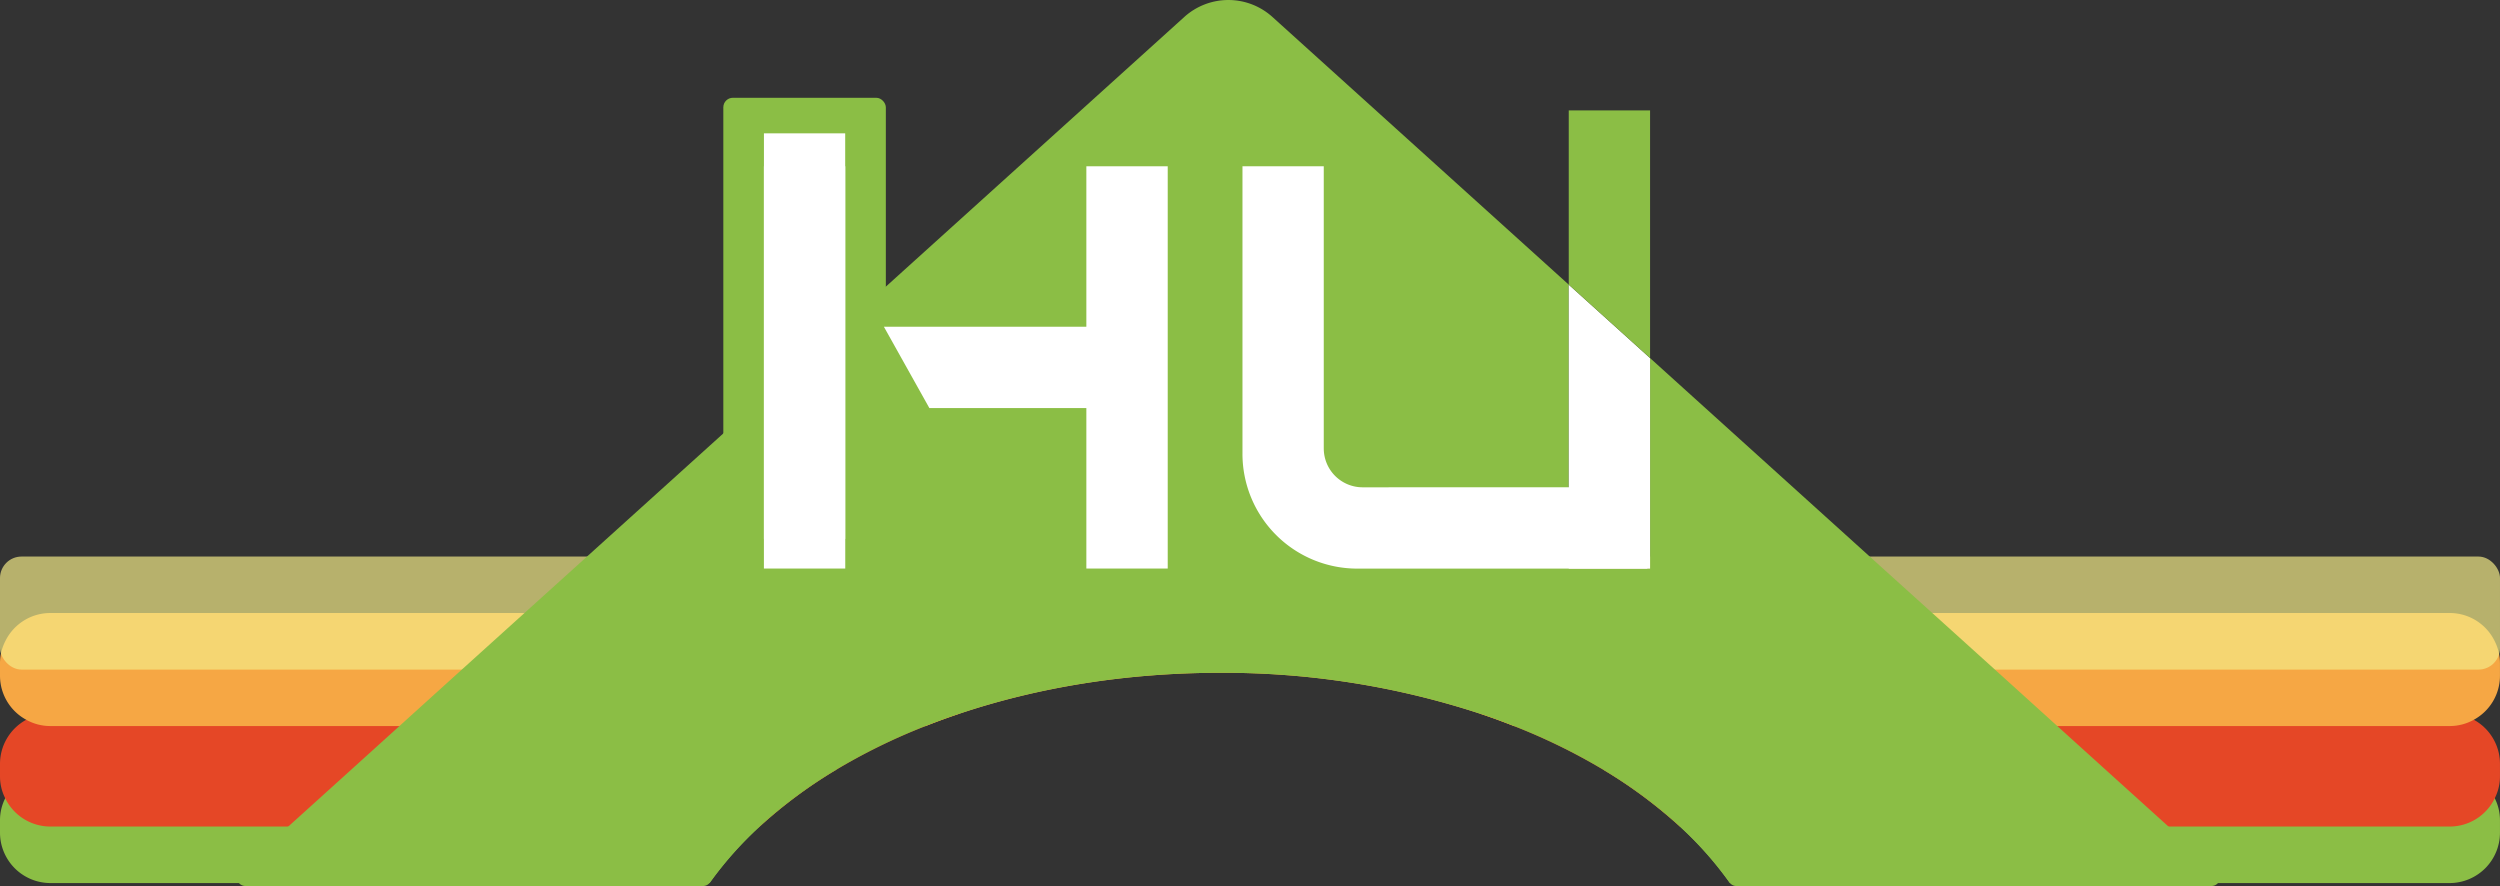
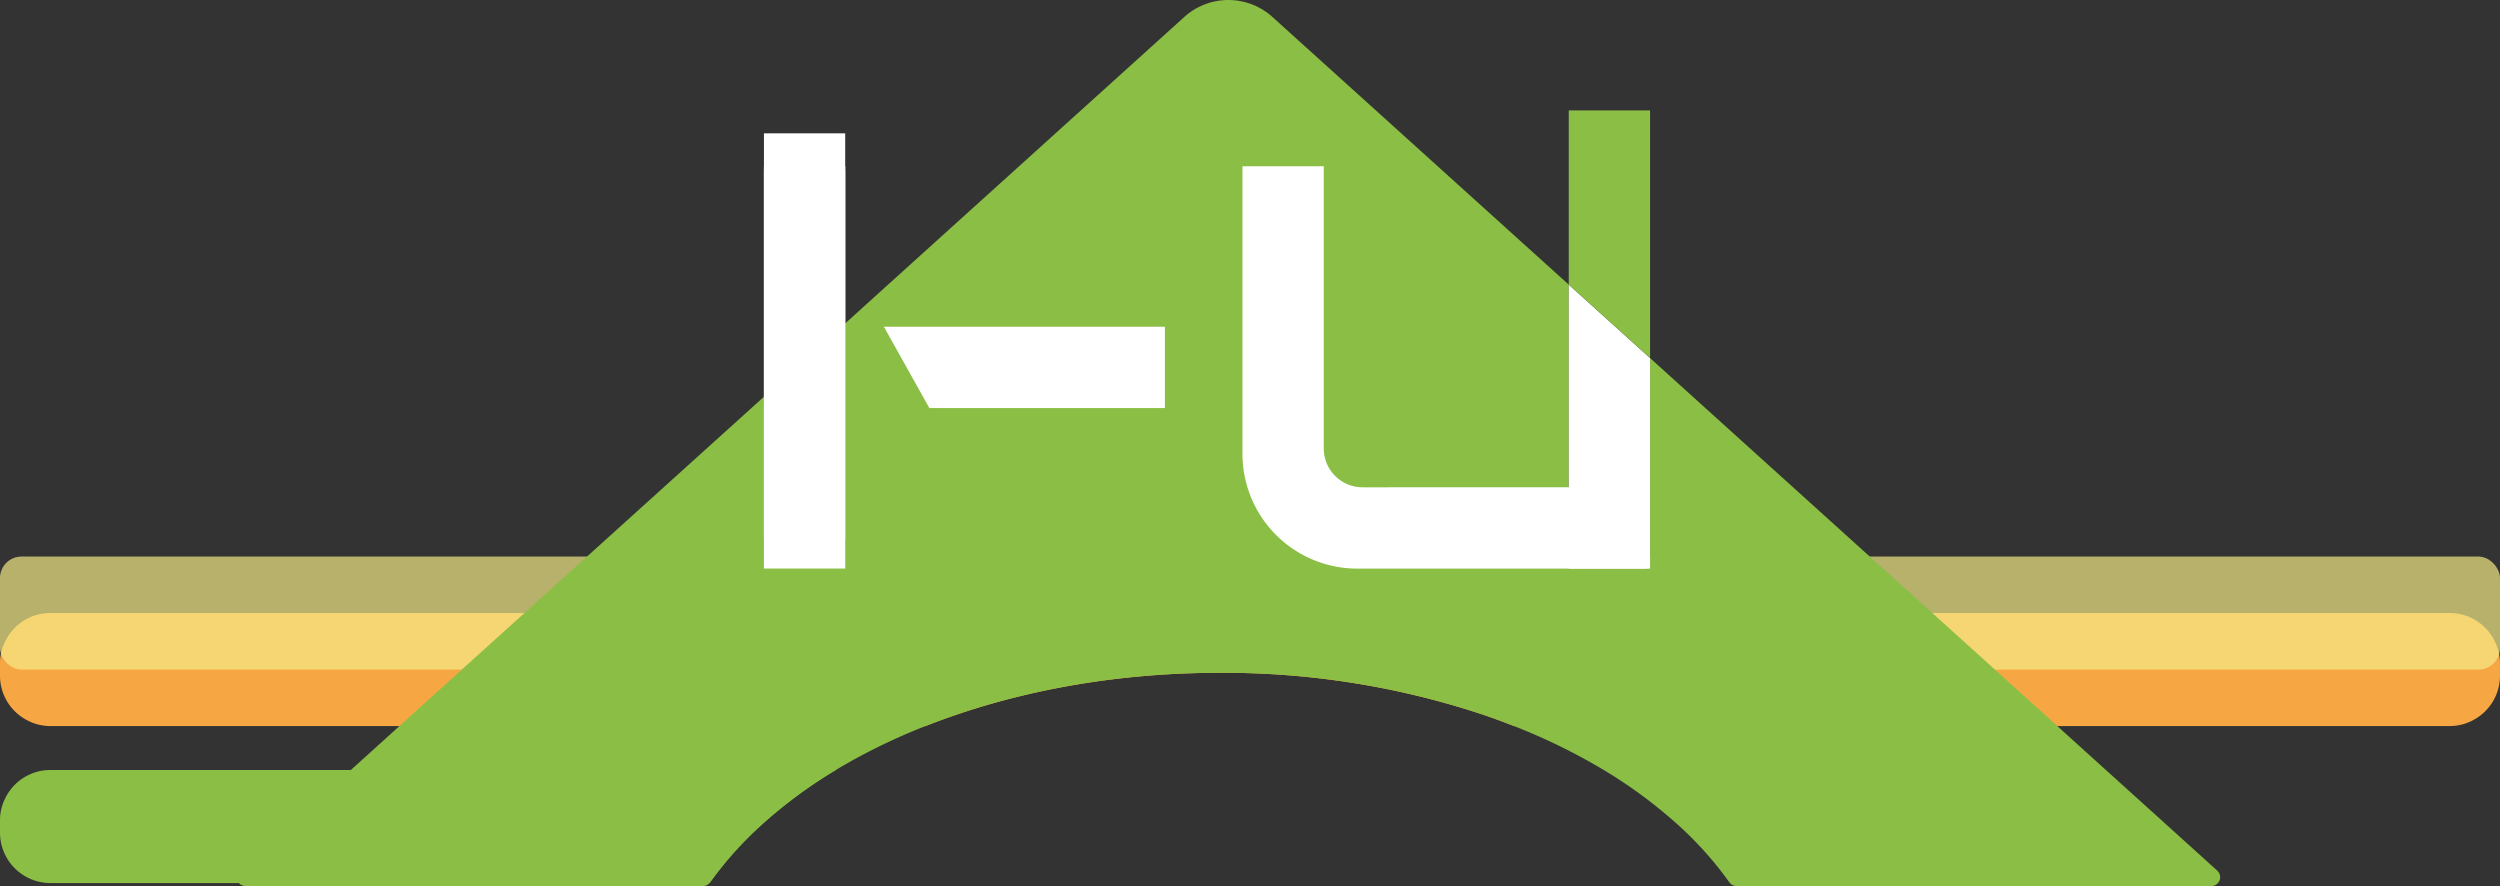
<svg xmlns="http://www.w3.org/2000/svg" viewBox="0 0 771.89 273.56">
  <rect x="0" y="0" width="771.89" height="273.56" fill="#333333" stroke="none" />
  <defs>
    <style>.cls-1{fill:#8bbe45;}.cls-2{fill:#e54726;}.cls-3{fill:#f6a744;}.cls-4{fill:#f5ed87;opacity:0.68;}.cls-5{fill:#fff;}</style>
  </defs>
  <g id="Layer_2" data-name="Layer 2">
    <g id="Layer_1-2" data-name="Layer 1">
      <path class="cls-1" d="M258.07,237.74a146.15,146.15,0,0,0-23.51,17.46,112.36,112.36,0,0,0-15.31,17.22.57.57,0,0,1-.21.23H15.54A15.58,15.58,0,0,1,0,257.12v-3.84a15,15,0,0,1,1.61-6.81,15.5,15.5,0,0,1,13.92-8.73Z" />
-       <path class="cls-1" d="M771.88,253.28v3.84a15.56,15.56,0,0,1-15.53,15.53H534.17a.76.76,0,0,1-.21-.23,110.56,110.56,0,0,0-15.28-17.22,147,147,0,0,0-23.51-17.46H756.35a15.46,15.46,0,0,1,13.92,8.73A15,15,0,0,1,771.88,253.28Z" />
-       <path class="cls-2" d="M763.81,222.23a15.21,15.21,0,0,0-7.46-1.94H456.78c3.62,1.19,7.18,2.5,10.67,3.88a186.33,186.33,0,0,1,27.72,13.57,147,147,0,0,1,23.51,17.46H756.35a15.46,15.46,0,0,0,13.92-8.73,14.92,14.92,0,0,0,1.61-6.81v-3.83A15.51,15.51,0,0,0,763.81,222.23ZM15.54,220.29a15.13,15.13,0,0,0-7.44,1.94A15.53,15.53,0,0,0,0,235.83v3.83a14.92,14.92,0,0,0,1.61,6.81,15.5,15.5,0,0,0,13.92,8.73h219a146.15,146.15,0,0,1,23.51-17.46,184.43,184.43,0,0,1,27.72-13.57c3.47-1.38,7-2.66,10.65-3.88Z" />
      <path class="cls-3" d="M770.27,198a15.42,15.42,0,0,0-13.92-8.73H15.54A15.47,15.47,0,0,0,1.62,198,14.92,14.92,0,0,0,0,204.83v3.81A15.47,15.47,0,0,0,8.1,222.23a15.13,15.13,0,0,0,7.44,1.94H285.79c3.47-1.38,7-2.66,10.65-3.88,23.93-8,51.22-12.56,80.18-12.56a253.75,253.75,0,0,1,80.16,12.56c3.62,1.19,7.18,2.5,10.67,3.88h288.9a15.21,15.21,0,0,0,7.46-1.94,15.46,15.46,0,0,0,8.07-13.59v-3.81A14.92,14.92,0,0,0,770.27,198Z" />
      <rect class="cls-4" y="171.84" width="771.89" height="34.9" rx="6.64" />
      <path class="cls-1" d="M684.8,272.65a2.65,2.65,0,0,1-2,.91H536.16a2.51,2.51,0,0,1-2-.91.76.76,0,0,1-.21-.23,110.56,110.56,0,0,0-15.28-17.22,147,147,0,0,0-23.51-17.46,186.33,186.33,0,0,0-27.72-13.57c-3.49-1.38-7.05-2.69-10.67-3.88a253.75,253.75,0,0,0-80.16-12.56c-29,0-56.25,4.54-80.18,12.56-3.63,1.22-7.18,2.5-10.65,3.88a184.43,184.43,0,0,0-27.72,13.57,146.15,146.15,0,0,0-23.51,17.46,112.36,112.36,0,0,0-15.31,17.22.57.57,0,0,1-.21.23,2.52,2.52,0,0,1-2,.91H75.79a2.65,2.65,0,0,1-2-.91,2.72,2.72,0,0,1,.21-3.88L89,255.2l19.33-17.46,15-13.57,4.28-3.88,15-13.57,19.3-17.43,19.33-17.45,42.07-38,.63-.56,11.91-10.77L261,99.82,273.51,88.5,365.67,5.23a20.29,20.29,0,0,1,27.19,0l91.5,82.66v87.67h25.11v-65l25.12,22.7,42.7,38.58,19.33,17.45,19.3,17.43,15,13.57,4.28,3.88,15,13.57,19.33,17.46,15,13.57A2.72,2.72,0,0,1,684.8,272.65Z" />
-       <rect class="cls-5" x="335.42" y="51.34" width="25.12" height="124.2" />
      <polygon class="cls-5" points="509.47 110.56 509.47 175.56 484.36 175.56 484.36 87.89 509.47 110.56" />
      <polygon class="cls-1" points="509.47 34.08 509.47 110.56 484.36 87.89 484.36 34.08 509.47 34.08" />
      <path class="cls-5" d="M508.62,150.43v25.13H419.06a35.44,35.44,0,0,1-35.44-35.45V51.34h25.1v87.12a12,12,0,0,0,12,12Z" />
      <rect class="cls-1" x="235.86" y="51.34" width="25.12" height="124.2" rx="1.48" />
-       <rect class="cls-1" x="223.33" y="30.19" width="50.18" height="145.36" rx="2.95" />
      <rect class="cls-5" x="235.87" y="41.17" width="25.09" height="125.22" />
      <polygon class="cls-5" points="272.91 100.89 286.95 126 359.67 126 359.67 100.89 272.91 100.89" />
      <rect class="cls-5" x="235.86" y="51.34" width="25.12" height="124.2" />
    </g>
  </g>
</svg>